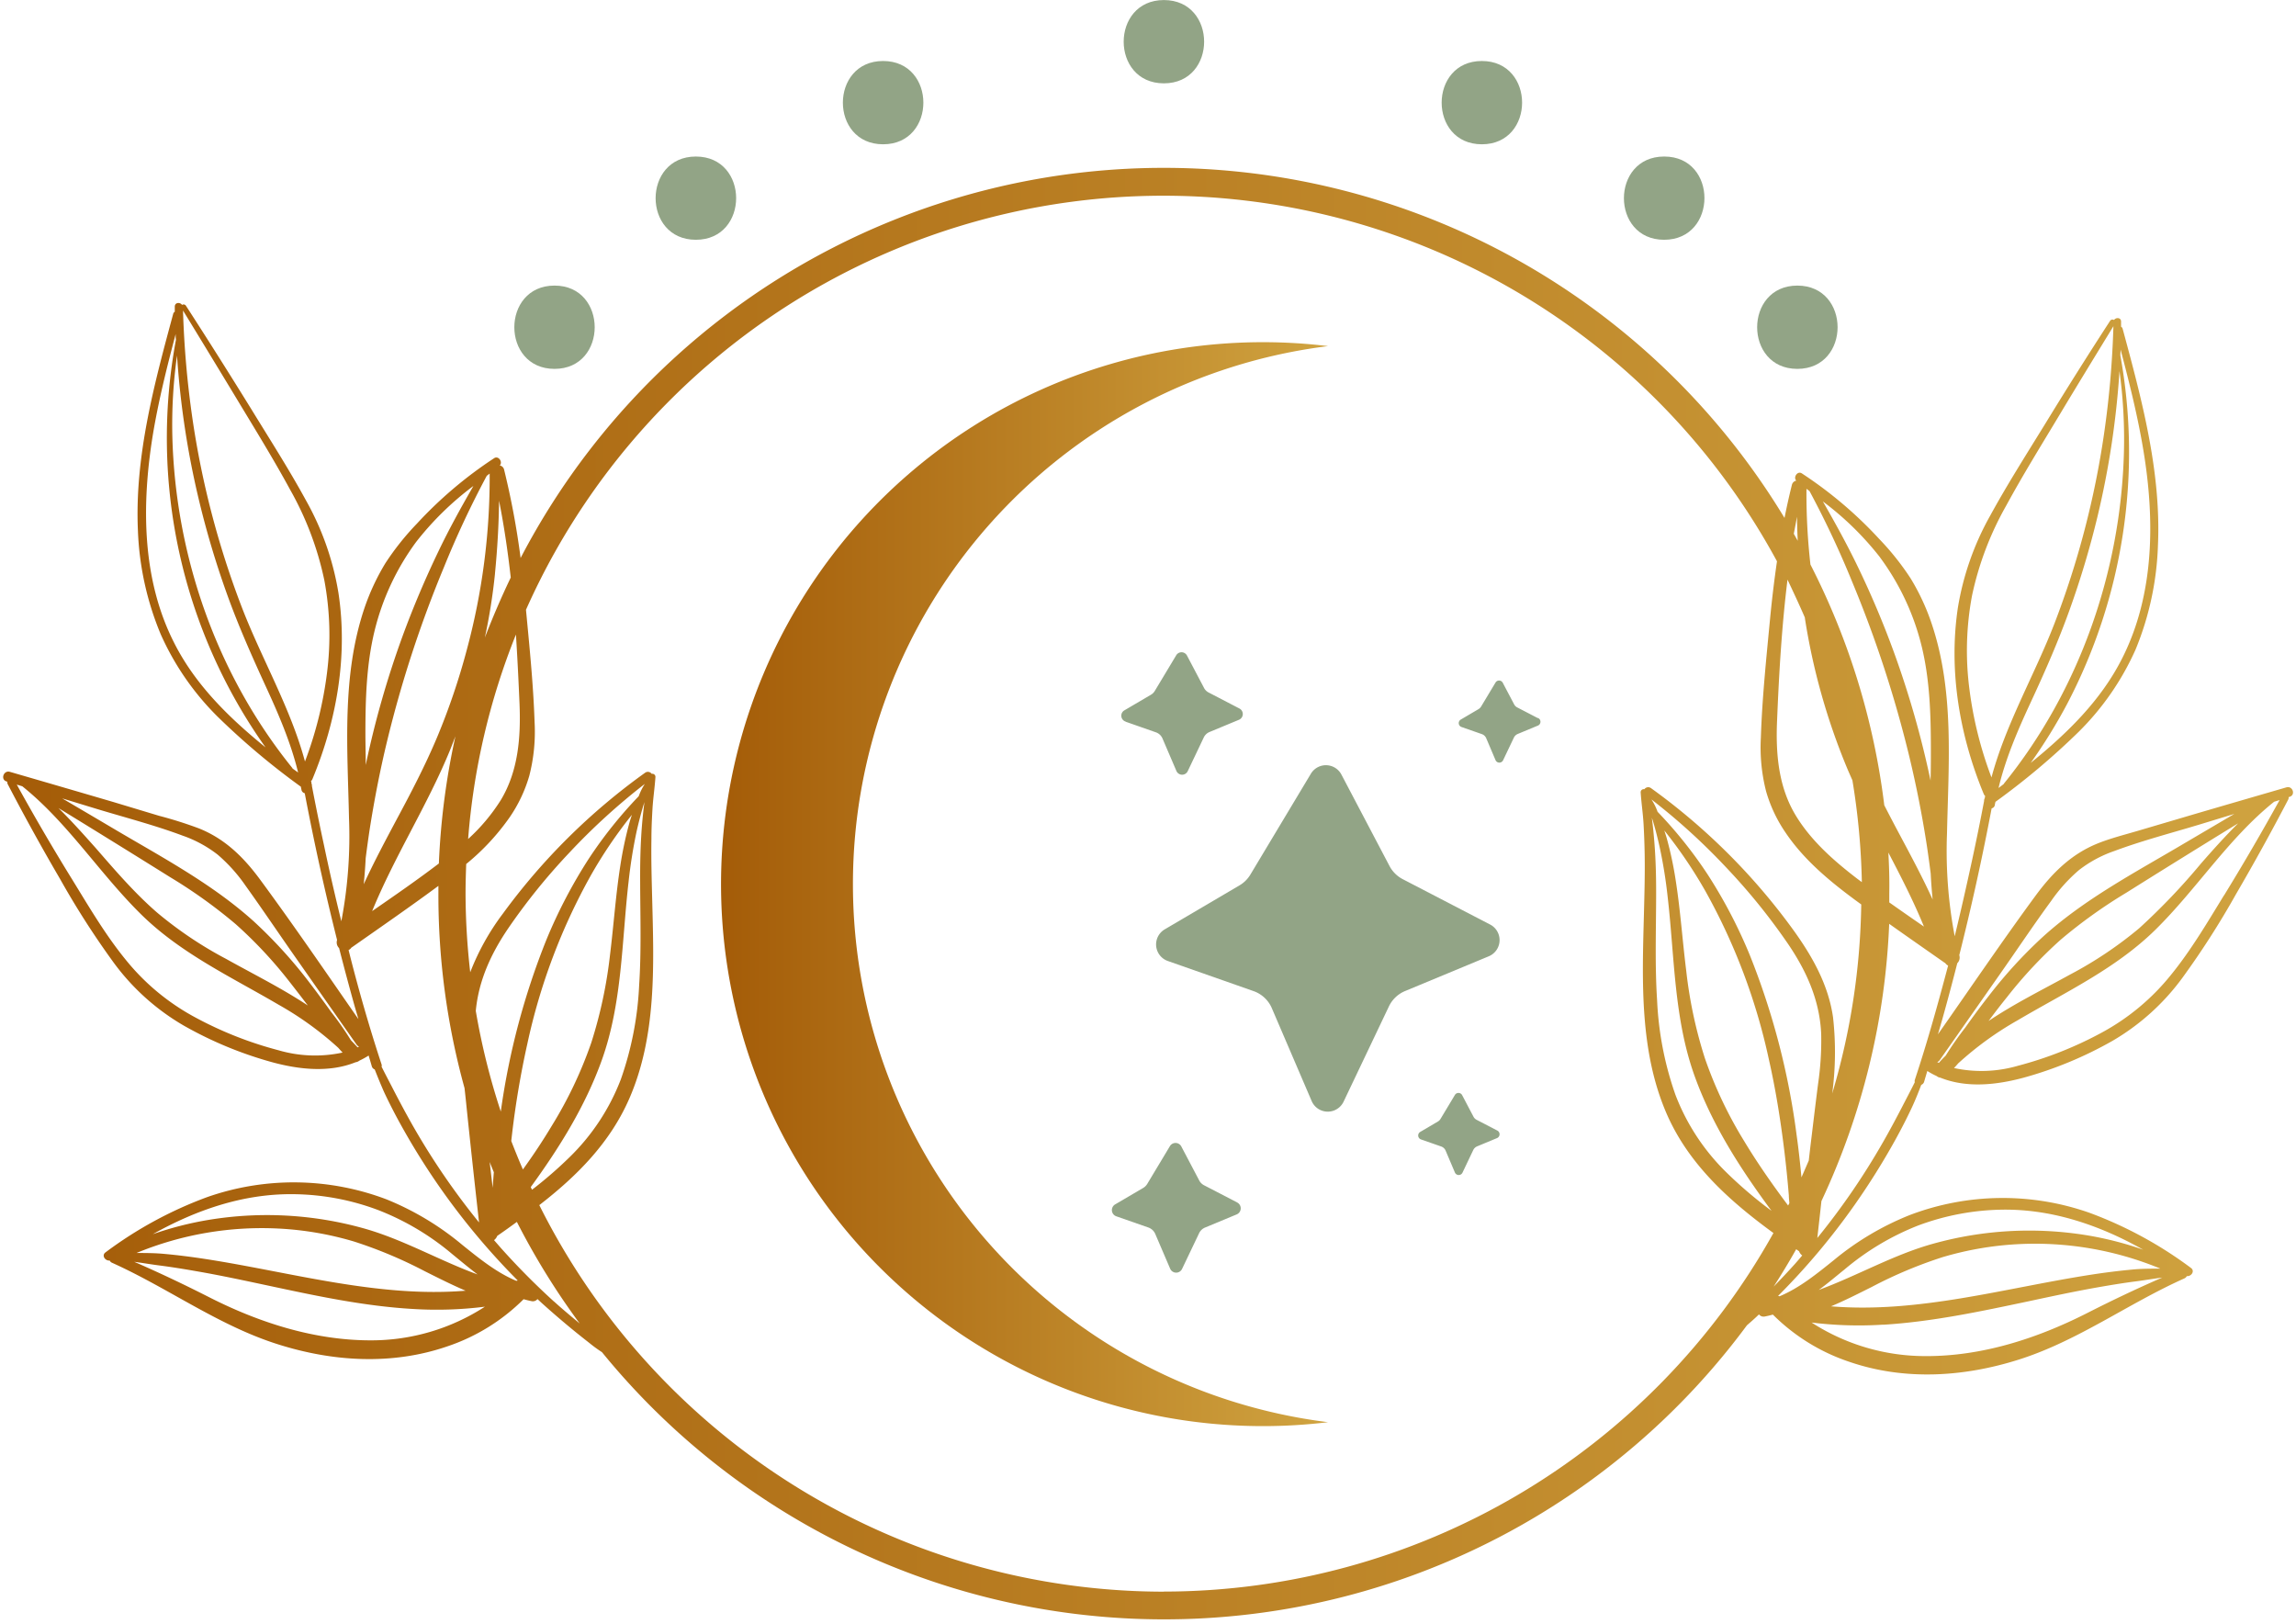
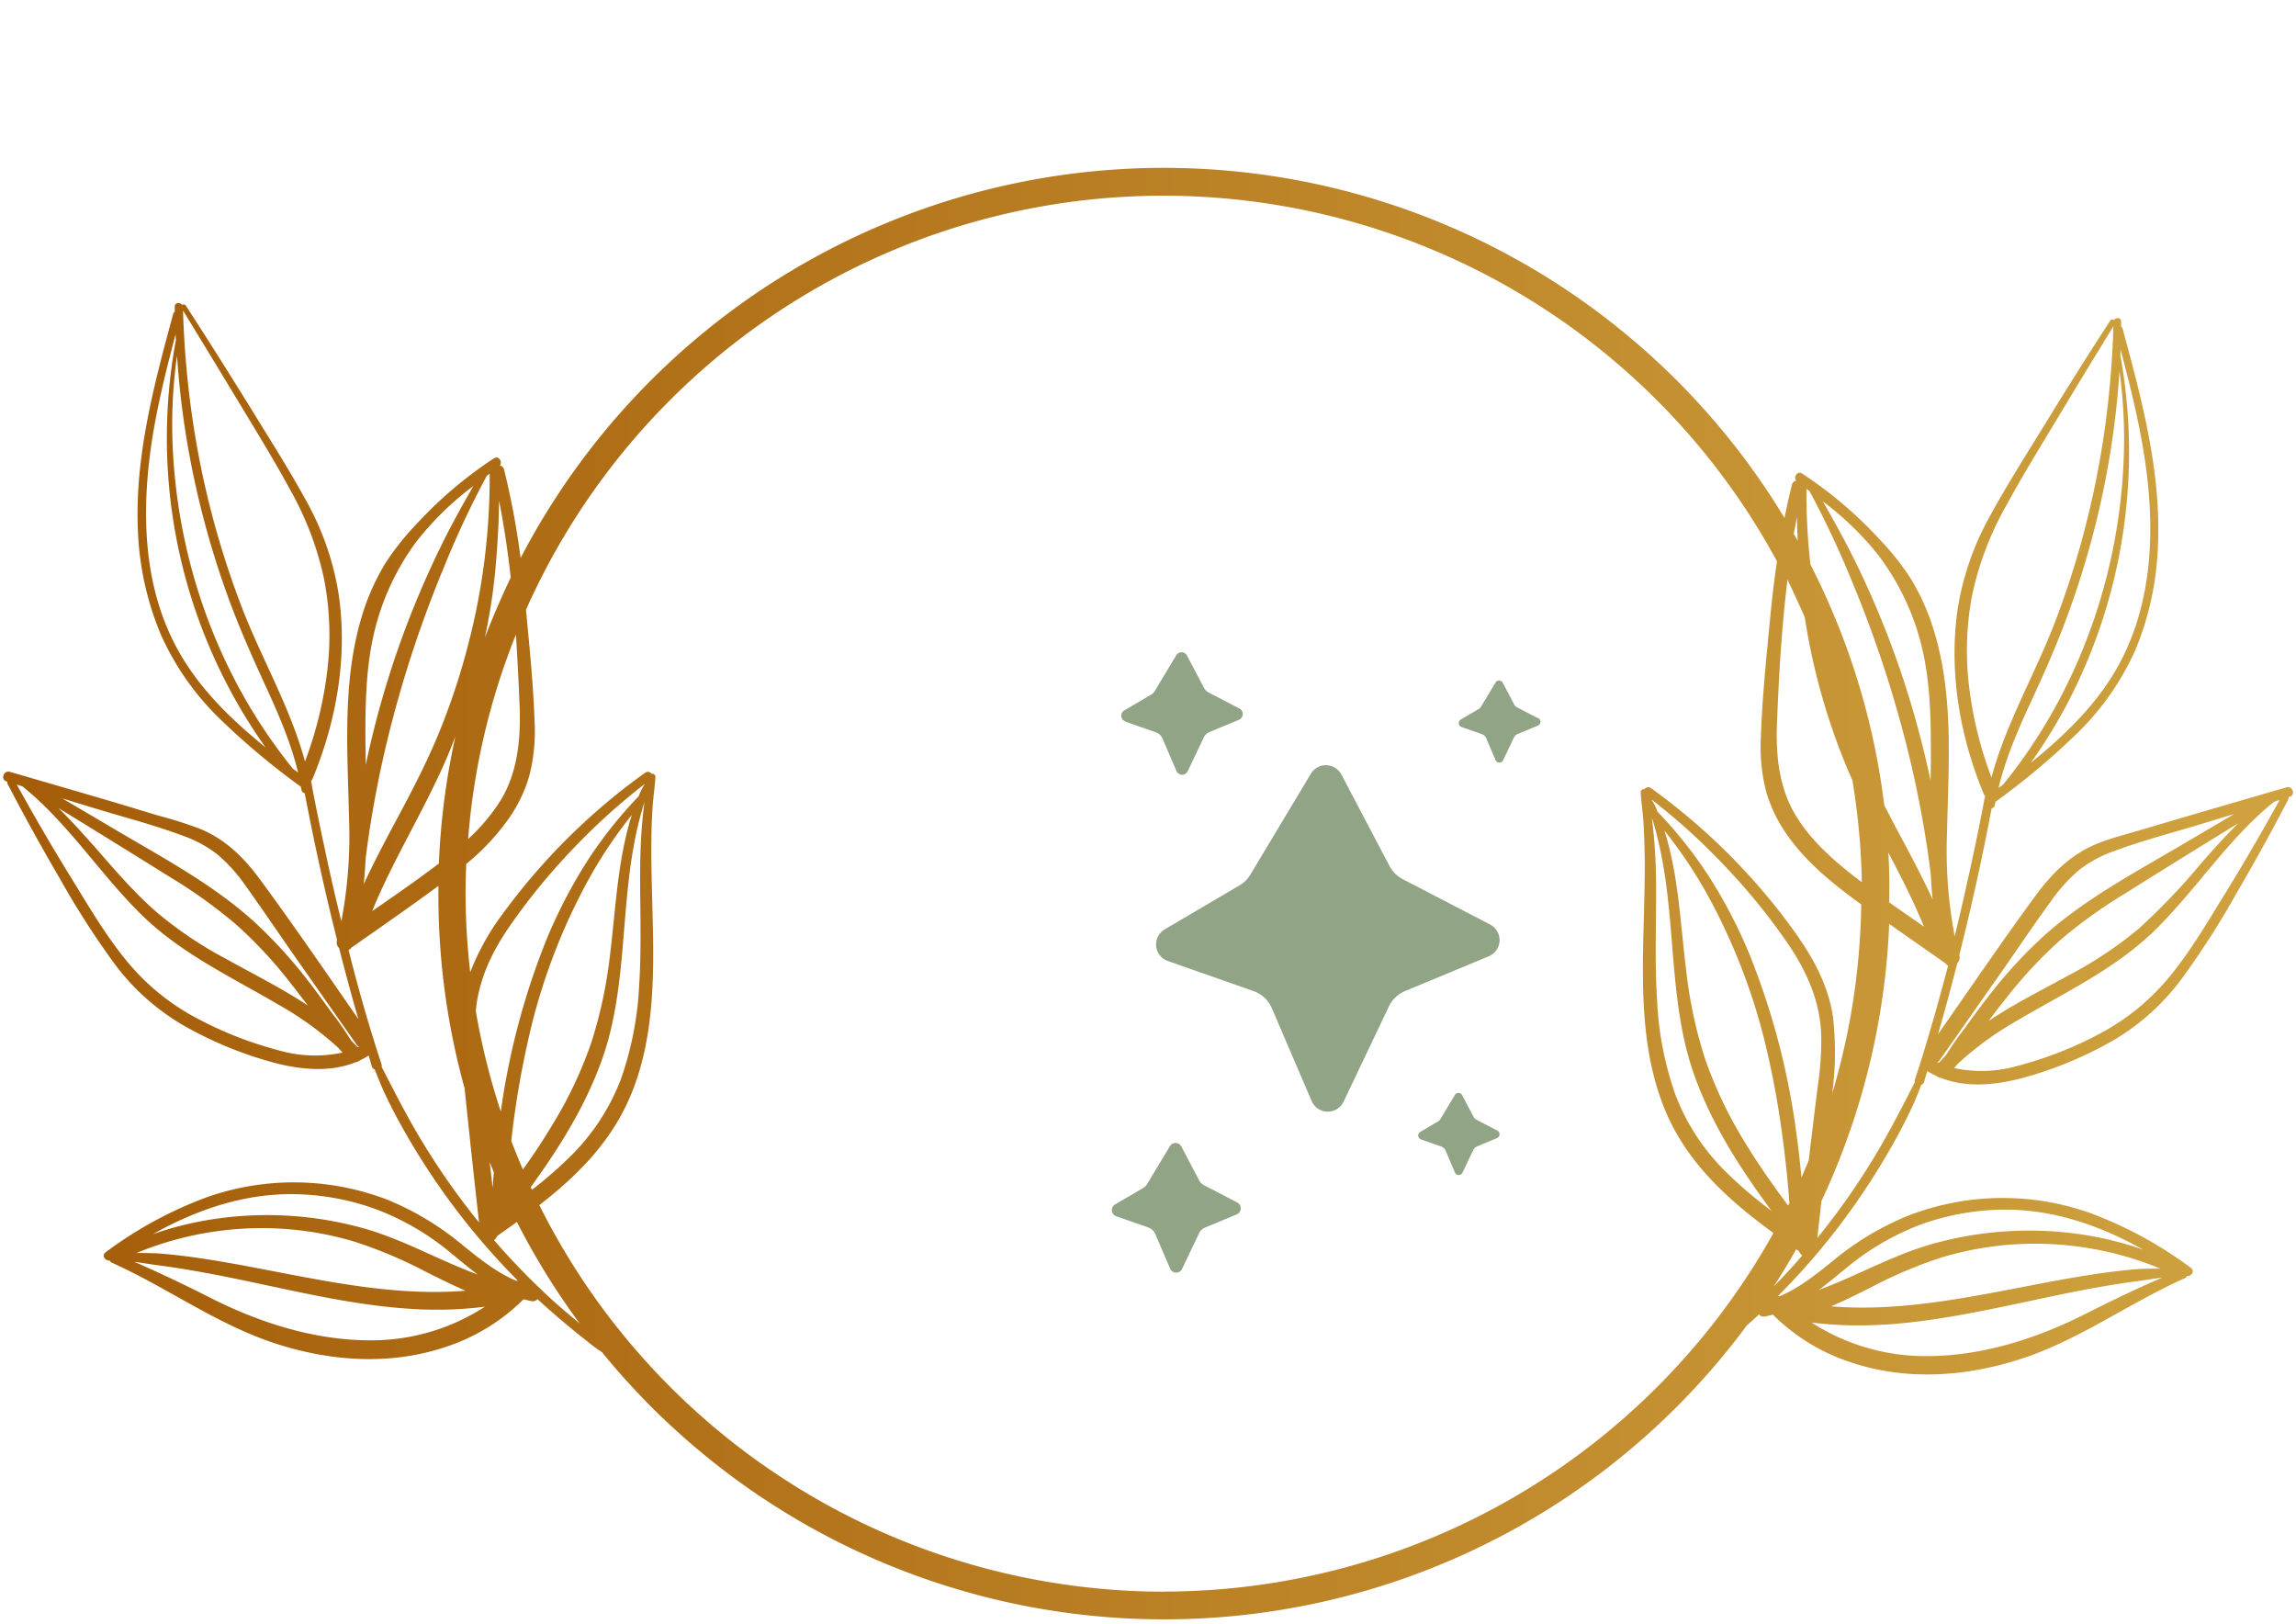
<svg xmlns="http://www.w3.org/2000/svg" xmlns:xlink="http://www.w3.org/1999/xlink" data-name="Layer 1" fill="#000000" height="347.5" preserveAspectRatio="xMidYMid meet" version="1" viewBox="0.6 1.4 491.3 347.5" width="491.3" zoomAndPan="magnify">
  <defs>
    <linearGradient gradientUnits="userSpaceOnUse" id="a" x1="154.83" x2="284.72" xlink:actuate="onLoad" xlink:show="other" xlink:type="simple" y1="190.56" y2="190.56">
      <stop offset="0" stop-color="#a45c08" />
      <stop offset="0.98" stop-color="#cfa23f" />
    </linearGradient>
    <linearGradient id="b" x1="1.28" x2="491.28" xlink:actuate="onLoad" xlink:href="#a" xlink:show="other" xlink:type="simple" y1="192.57" y2="192.57" />
  </defs>
  <g id="change1_1">
    <path d="M319.15,206l-17.89,7.43a6.65,6.65,0,0,0-3.46,3.29l-9.7,20.38a3.75,3.75,0,0,1-6.83-.14l-8.52-19.86a6.65,6.65,0,0,0-3.92-3.66L250.49,207a3.75,3.75,0,0,1-.66-6.77l16-9.41a6.61,6.61,0,0,0,2.33-2.31l12.94-21.57a3.75,3.75,0,0,1,6.54.18l10.29,19.56a6.7,6.7,0,0,0,2.82,2.81l18.69,9.7A3.75,3.75,0,0,1,319.15,206Zm-77.68-50.19,6.48,2.27a2.39,2.39,0,0,1,1.39,1.29l3,7a1.33,1.33,0,0,0,2.42,0l3.42-7.19a2.38,2.38,0,0,1,1.23-1.17l6.31-2.62a1.33,1.33,0,0,0,.11-2.4l-6.6-3.43a2.28,2.28,0,0,1-1-1l-3.64-6.91a1.32,1.32,0,0,0-2.3-.06l-4.58,7.62a2.3,2.3,0,0,1-.82.82l-5.65,3.32A1.32,1.32,0,0,0,241.47,155.78Zm88.22-.76-4.43-2.3a1.55,1.55,0,0,1-.67-.67l-2.44-4.63a.89.89,0,0,0-1.55,0l-3.07,5.11a1.61,1.61,0,0,1-.55.55l-3.79,2.23a.88.88,0,0,0,.15,1.6l4.35,1.52a1.6,1.6,0,0,1,.93.87l2,4.71a.89.89,0,0,0,1.62,0l2.3-4.83a1.6,1.6,0,0,1,.82-.78l4.24-1.76A.89.89,0,0,0,329.69,155ZM321,243.28l-4.43-2.3a1.58,1.58,0,0,1-.67-.66l-2.44-4.64a.89.89,0,0,0-1.55,0l-3.07,5.11a1.53,1.53,0,0,1-.55.55l-3.79,2.23a.89.89,0,0,0,.15,1.6l4.35,1.52a1.6,1.6,0,0,1,.93.87l2,4.71a.89.89,0,0,0,1.62,0l2.3-4.83a1.6,1.6,0,0,1,.82-.78l4.24-1.76A.89.89,0,0,0,321,243.28Zm-55.7,15.36-7-3.63a2.44,2.44,0,0,1-1.06-1l-3.86-7.33a1.4,1.4,0,0,0-2.44-.07l-4.85,8.08a2.53,2.53,0,0,1-.88.87l-6,3.52a1.41,1.41,0,0,0,.25,2.54l6.87,2.4a2.51,2.51,0,0,1,1.47,1.37l3.19,7.44a1.4,1.4,0,0,0,2.55.05l3.64-7.63a2.44,2.44,0,0,1,1.3-1.23l6.69-2.78A1.41,1.41,0,0,0,265.28,258.64Z" fill="#92a486" />
  </g>
-   <path d="M270.77,306.51a115.95,115.95,0,1,1,14-231.06,116,116,0,0,0,0,230.22A114.72,114.72,0,0,1,270.77,306.51Z" fill="url(#a)" />
  <g id="change1_2">
-     <path d="M119.26,80.32c-11.48,0-11.46-17.82,0-17.82S130.72,80.32,119.26,80.32ZM149.5,34.89c-11.47,0-11.49,17.81,0,17.81S161,34.89,149.5,34.89Zm40.07-20.44c-11.47,0-11.49,17.82,0,17.82S201.05,14.45,189.57,14.45Zm128.12,0c-11.46,0-11.48,17.82,0,17.82S329.17,14.45,317.69,14.45Zm39,20.44c-11.46,0-11.48,17.81,0,17.81S368.21,34.89,356.73,34.89ZM385.2,62.5c-11.46,0-11.48,17.82,0,17.82S396.68,62.5,385.2,62.5ZM249.65,1.41c-11.46,0-11.48,17.82,0,17.82S261.13,1.41,249.65,1.41Z" fill="#92a486" />
-   </g>
+     </g>
  <path d="M489.85,169.85c-7.4,2.15-14.8,4.29-22.19,6.47l-9.73,2.87c-2.86.84-5.77,1.57-8.54,2.69-5.6,2.28-9.58,6.24-13.11,11-7.19,9.78-14,19.84-21,29.81l.91-3.13q1.68-6,3.23-12.08a1.71,1.71,0,0,0,.43-1.73q3.93-15.6,6.92-31.4a.9.9,0,0,0,.7-.79c0-.2.09-.4.12-.61a156.31,156.31,0,0,0,17.83-15,58,58,0,0,0,12.16-17.6,63.91,63.91,0,0,0,4.78-22.29c.7-15.78-3.47-31.22-7.55-46.31a.68.68,0,0,0-.34-.45c0-.37,0-.73,0-1.1,0-.9-1.11-.94-1.51-.33a.59.59,0,0,0-.83.16q-7.11,10.95-13.91,22.07c-4,6.5-8.14,13-11.79,19.68a60,60,0,0,0-6.89,19.69c-2,13.46.36,27.27,5.53,39.77a1.75,1.75,0,0,0,.34.51.73.73,0,0,0-.09.22c0,.09,0,.18-.05.26a1,1,0,0,0-.11.53q-1.21,6.39-2.59,12.75c-1.17,5.4-2.39,10.81-3.7,16.2a97.48,97.48,0,0,1-1.65-22c.32-15,1.59-30.29-3.24-44.76a47.66,47.66,0,0,0-4.54-9.8,57.29,57.29,0,0,0-6.75-8.47,88.1,88.1,0,0,0-16.53-14c-.92-.61-1.9.84-1.19,1.55a1.21,1.21,0,0,0-.94.91q-.87,3.51-1.58,7.07A155.21,155.21,0,0,0,112,120.78a170.68,170.68,0,0,0-3.53-18.89,1.17,1.17,0,0,0-.93-.91c.71-.72-.27-2.16-1.19-1.56a88.48,88.48,0,0,0-16.53,14,57.29,57.29,0,0,0-6.75,8.47,48.47,48.47,0,0,0-4.55,9.8c-4.82,14.47-3.55,29.79-3.24,44.76a97,97,0,0,1-1.64,22.05q-2-8.1-3.7-16.21-1.38-6.36-2.6-12.75a.87.87,0,0,0-.1-.52c0-.09,0-.18,0-.26a.8.8,0,0,0-.1-.23,1.34,1.34,0,0,0,.34-.51c5.18-12.5,7.59-26.3,5.54-39.77a60.1,60.1,0,0,0-6.89-19.69c-3.65-6.7-7.8-13.17-11.79-19.68Q47.47,77.76,40.38,66.8a.59.59,0,0,0-.83-.16C39.14,66,38,66.08,38,67c0,.37,0,.74,0,1.1a.68.68,0,0,0-.34.45c-4.08,15.09-8.25,30.54-7.55,46.31A63.64,63.64,0,0,0,35,137.12a58,58,0,0,0,12.16,17.6,156.56,156.56,0,0,0,17.83,15c0,.2.08.4.11.61a.92.92,0,0,0,.71.78q3,15.8,6.92,31.4a1.69,1.69,0,0,0,.43,1.73q1.55,6.06,3.23,12.08c.29,1.05.61,2.09.91,3.13-6.94-10-13.78-20-21-29.81-3.53-4.8-7.52-8.76-13.11-11a88.12,88.12,0,0,0-8.54-2.7L24.9,173q-11.08-3.25-22.19-6.47c-1.34-.39-2.06,1.65-.71,2.06l.18.06a.8.8,0,0,0,.07.51q5.34,10.26,11.19,20.27a180.78,180.78,0,0,0,11.48,17.91,49.22,49.22,0,0,0,15,13.48,82.67,82.67,0,0,0,18.93,7.84c5.82,1.58,12.24,2.26,17.84,0a1.54,1.54,0,0,0,.79-.33,17.53,17.53,0,0,0,2-1.1c.23.77.46,1.53.68,2.3a1,1,0,0,0,.62.67c.64,1.63,1.3,3.24,2,4.83q1.68,3.58,3.61,7.05a150.47,150.47,0,0,0,25,33.28,1.73,1.73,0,0,0-.31.07c-4.27-1.79-7.93-4.78-11.57-7.7A60.84,60.84,0,0,0,83.31,258a56,56,0,0,0-38.39-.48,85.63,85.63,0,0,0-21.73,11.81c-.93.66-.07,1.87.88,1.75a1,1,0,0,0,.52.49C36.64,277,47.38,285,60.05,289c11.79,3.74,24.45,4.52,36.27.45a42,42,0,0,0,16.32-10.09c.57.16,1.14.3,1.73.42a1.27,1.27,0,0,0,1.24-.45l.85.79q3.32,3,6.8,5.85c1.12.92,2.26,1.82,3.41,2.72a29.83,29.83,0,0,0,2.74,2,155.1,155.1,0,0,0,245-5.75c.58-.51,1.16-1,1.73-1.53.29-.26.56-.53.85-.8a1.24,1.24,0,0,0,1.24.45c.59-.11,1.16-.25,1.73-.41a41.93,41.93,0,0,0,16.32,10.09c11.82,4.07,24.48,3.28,36.27-.45,12.67-4,23.41-12,35.46-17.38a1,1,0,0,0,.52-.49c.95.11,1.81-1.09.88-1.76a86.08,86.08,0,0,0-21.73-11.8,56,56,0,0,0-38.39.48,60.68,60.68,0,0,0-16.32,9.69c-3.64,2.92-7.3,5.91-11.57,7.7l-.32-.08a147.59,147.59,0,0,0,16.47-19.61,153,153,0,0,0,8.55-13.66c1.28-2.31,2.49-4.66,3.61-7.05.74-1.59,1.39-3.21,2-4.83a1,1,0,0,0,.62-.68c.22-.76.45-1.52.68-2.29a15.41,15.41,0,0,0,2,1.09,1.48,1.48,0,0,0,.78.34c5.61,2.26,12,1.58,17.85,0a82.86,82.86,0,0,0,18.93-7.84,49.25,49.25,0,0,0,15-13.49,180.27,180.27,0,0,0,11.48-17.91q5.83-10,11.19-20.27a.76.76,0,0,0,.07-.5l.18-.06C491.9,171.5,491.19,169.46,489.85,169.85ZM454.37,76.2c1.88,7.14,3.68,14.3,4.88,21.59,2.46,14.85,2.38,30.83-4.59,44.54-4.56,9-11.77,16-19.53,22.29a112.83,112.83,0,0,0,7.73-12.49,116,116,0,0,0,11.45-74.7Zm-.24,4.6a107.49,107.49,0,0,1,.95,17.3c-.66,25.58-9.54,51-25.65,70.91a1,1,0,0,0-.08.14l-1.1.84c1.54-6.44,4.2-12.55,7-18.58,3-6.46,5.84-12.94,8.24-19.64a191.45,191.45,0,0,0,5.93-19.84A184.38,184.38,0,0,0,454.13,80.8ZM422,148.7a63.79,63.79,0,0,1,.57-19.84,67.32,67.32,0,0,1,7.33-19.3c3.59-6.61,7.56-13,11.44-19.47s7.65-12.61,11.49-18.9a200.41,200.41,0,0,1-2,23,188.64,188.64,0,0,1-10.59,40.54c-4.24,11-10.43,21.52-13.5,33A82.47,82.47,0,0,1,422,148.7ZM37.9,139c-7-13.71-7-29.69-4.6-44.54,1.21-7.29,3-14.45,4.89-21.59,0,.41,0,.82.06,1.23a114.32,114.32,0,0,0,19.17,87.2C49.67,155,42.46,148,37.9,139Zm25.3,26.82a.61.61,0,0,0-.07-.14c-16.12-19.95-25-45.32-25.65-70.9a106.41,106.41,0,0,1,1-17.31,184.23,184.23,0,0,0,4.74,31.13,190.72,190.72,0,0,0,5.93,19.84c2.4,6.7,5.28,13.18,8.24,19.64,2.77,6,5.43,12.14,7,18.59ZM52.36,131.36a188.73,188.73,0,0,1-10.6-40.53,203.07,203.07,0,0,1-2-23q5.77,9.43,11.5,18.91c3.88,6.44,7.85,12.85,11.44,19.46A67.32,67.32,0,0,1,70,125.54a63.8,63.8,0,0,1,.57,19.84,82.34,82.34,0,0,1-4.71,18.94C62.78,152.88,56.6,142.36,52.36,131.36Zm11,125.53a52.86,52.86,0,0,1,18.2,3.41,55.87,55.87,0,0,1,15.74,9.35c1.81,1.48,3.62,3,5.49,4.41-8.23-3-15.94-7.51-24.44-9.88a76.81,76.81,0,0,0-33-1.81,71.83,71.83,0,0,0-12.06,3.08C42.5,260.29,52.61,256.77,63.32,256.89Zm-3,7.36a68.8,68.8,0,0,1,16,2.77,95.63,95.63,0,0,1,15.11,6.34c2.88,1.44,5.78,2.91,8.76,4.18-18.72,1.54-37.28-3.94-55.67-6.78-2.91-.45-5.82-.82-8.75-1.09-2-.19-4-.2-6-.2A70.28,70.28,0,0,1,60.32,264.25Zm19.57,23.91c-12.08,0-23.85-3.78-34.54-9.21-5.29-2.69-10.63-5.23-16.06-7.59,1.8.24,3.6.55,5.39.78,2.63.34,5.24.76,7.85,1.22,5.17.89,10.31,2,15.43,3.09,10.24,2.19,20.52,4.4,31,5a82.12,82.12,0,0,0,15.36-.49A44.63,44.63,0,0,1,79.89,288.16ZM395.29,273A56.18,56.18,0,0,1,411,263.61a53.44,53.44,0,0,1,18.21-3.41c10.7-.11,20.82,3.4,30,8.57a71.48,71.48,0,0,0-12-3.08,76.65,76.65,0,0,0-33,1.81c-8.5,2.37-16.21,6.85-24.44,9.88C391.68,276,393.49,274.44,395.29,273Zm67.53-.18c-2,0-4,0-6,.2-2.92.27-5.83.64-8.74,1.09-18.39,2.84-36.95,8.32-55.67,6.77,3-1.26,5.88-2.73,8.76-4.17a94.75,94.75,0,0,1,15.11-6.35,69.33,69.33,0,0,1,16-2.77A70.24,70.24,0,0,1,462.82,272.79Zm-59.22,12c10.47-.64,20.76-2.84,31-5,5.13-1.1,10.26-2.2,15.43-3.1,2.61-.45,5.23-.88,7.86-1.21,1.79-.24,3.59-.55,5.39-.78-5.44,2.36-10.77,4.9-16.06,7.59-10.69,5.43-22.46,9.25-34.55,9.21a44.77,44.77,0,0,1-24.42-7.18A82.17,82.17,0,0,0,403.6,284.8Zm-.67-164.11a53.27,53.27,0,0,1,8.93,19.21c1.69,7.1,1.9,14.4,1.91,21.66,0,2.26,0,4.53-.07,6.81a203.4,203.4,0,0,0-7.83-27.43q-3.4-9.33-7.72-18.28c-2.3-4.78-4.85-9.39-7.49-14A64.61,64.61,0,0,1,402.93,120.69ZM387.8,106.46A202.85,202.85,0,0,1,397,126.05a250.42,250.42,0,0,1,12.17,37.27c1.51,6.28,2.76,12.64,3.74,19,.3,2,.57,4,.82,5.94q.14,2.81.42,5.59c-2.11-4.62-4.51-9.11-6.9-13.59-1.17-2.18-2.32-4.38-3.45-6.58A153.9,153.9,0,0,0,388,122.18a134.61,134.61,0,0,1-.85-16.2Zm-1,27.12a139,139,0,0,0,8.88,31.76c.41,1,.86,2,1.3,3A150.87,150.87,0,0,1,399,190.13l-.92-.68c-5-3.83-9.9-8.11-13.21-13.56-3.78-6.22-4.33-13.44-4-20.56.41-10,1-20,2.22-29.92C384.36,128.09,385.64,130.82,386.83,133.58Zm17.84,50.16c2.73,5.22,5.42,10.45,7.65,15.9q-3.72-2.56-7.42-5.17c0-.63,0-1.26,0-1.9C404.93,189.61,404.83,186.66,404.67,183.74Zm-19.51-71.93c0,1.76.07,3.53.15,5.29l-.84-1.5C384.69,114.33,384.91,113.07,385.16,111.81ZM111.77,152c.29,7.12-.26,14.34-4,20.56a40.08,40.08,0,0,1-7,8.34A148,148,0,0,1,111,137.16C111.32,142.11,111.56,147.07,111.77,152ZM94.51,186.14c-4.64,3.53-9.46,6.86-14.28,10.19C85.05,184.56,92,173.79,96.85,162c.41-1,.8-2.05,1.2-3.07A155.81,155.81,0,0,0,94.51,186.14Zm12-62c.51-5.18.82-10.4.88-15.62,1.08,5.43,1.88,10.92,2.5,16.44q-3,6.27-5.54,12.85A124.52,124.52,0,0,0,106.52,124.11ZM80.7,136.58a53.35,53.35,0,0,1,8.93-19.21,64.32,64.32,0,0,1,12.27-12c-2.64,4.58-5.19,9.19-7.49,14q-4.3,8.94-7.72,18.27a200.52,200.52,0,0,0-7.83,27.43c0-2.28-.07-4.55-.07-6.81C78.8,151,79,143.68,80.7,136.58ZM78.85,185q.38-3,.82-5.95c1-6.39,2.23-12.75,3.74-19a249.92,249.92,0,0,1,12.17-37.26,201.91,201.91,0,0,1,9.18-19.6l.62-.47a141.6,141.6,0,0,1-4.89,37.69,144.55,144.55,0,0,1-6.3,18.58c-2.59,6.19-5.7,12.12-8.86,18-2.39,4.49-4.79,9-6.9,13.59C78.62,188.71,78.76,186.84,78.85,185ZM60.2,226.1a80.24,80.24,0,0,1-18-7.13,48.66,48.66,0,0,1-14.71-12.25c-4.33-5.31-7.81-11.25-11.39-17.07Q9.89,179.6,4.19,169.26l1.18.36c9.78,7.84,16.54,18.66,25.43,27.41,8.51,8.38,19.28,13.38,29.46,19.35A69.4,69.4,0,0,1,73,225.59c.29.34.6.68.91,1A27.84,27.84,0,0,1,60.2,226.1ZM13.11,174.28q12,7.35,23.87,14.77a107.55,107.55,0,0,1,14.07,10.08,93.57,93.57,0,0,1,11.42,12.21q2,2.55,4,5.18c-5.58-3.7-11.67-6.72-17.55-10a83.81,83.81,0,0,1-14.67-9.85c-4.83-4.18-9-9.05-13.17-13.84C18.49,179.93,15.88,177,13.11,174.28Zm64,51.19c-.46-.52-.94-1-1.43-1.53a66.9,66.9,0,0,0-4.19-6c-1.64-2.28-3.3-4.54-5-6.75a101.24,101.24,0,0,0-11.57-12.65c-9-8.12-19.83-13.82-30.16-19.94-3.61-2.14-7.23-4.26-10.85-6.39l7.54,2.3c6.06,1.83,12.26,3.44,18.2,5.66a26.23,26.23,0,0,1,7.52,4.07,34.54,34.54,0,0,1,5.94,6.6C56.81,196,60.34,201.26,64,206.47L76.9,224.89a1.24,1.24,0,0,0,.53.43Zm12,17.07c-1.44-2.52-2.81-5.08-4.15-7.66-.9-1.76-1.83-3.5-2.71-5.27a.8.8,0,0,0,0-.48c-2.64-8-5-16.23-7.06-24.47a1.48,1.48,0,0,0,.6-.52L76,204c6.16-4.32,12.36-8.6,18.41-13.07,0,.54,0,1.08,0,1.62A154.94,154.94,0,0,0,100,234.19c.15,1.31.29,2.63.42,3.93q1.29,12.42,2.69,24.82A153.15,153.15,0,0,1,89.11,242.54Zm48.26-30.43a70.19,70.19,0,0,1-3.93,20.23,46.46,46.46,0,0,1-11,16.67,87.9,87.9,0,0,1-8,6.93l-.27-.57c6.12-8.42,11.66-17.29,15.19-27.12,4.41-12.29,4.27-25.43,5.75-38.26a106.27,106.27,0,0,1,1.73-10.79c.4-1.75.84-3.49,1.35-5.21.09-.32.2-.63.31-1-.24,1.79-.42,3.59-.56,5.35-.3,3.87-.38,7.78-.36,11.66C137.6,197.4,137.85,204.76,137.37,212.11ZM110,245.51c.06-.5.11-1,.17-1.49a191,191,0,0,1,3.27-19.3,129.8,129.8,0,0,1,13.57-36,98.21,98.21,0,0,1,8.81-13c-.19.56-.37,1.12-.53,1.68a81.57,81.57,0,0,0-1.94,9.11c-1,6.37-1.43,12.81-2.22,19.2a97.53,97.53,0,0,1-4,18.75,89.31,89.31,0,0,1-8.41,17.72c-1.94,3.23-4,6.35-6.23,9.42C111.63,249.62,110.8,247.58,110,245.51Zm27.26-73.75a93.18,93.18,0,0,0-10.7,13.4,107.36,107.36,0,0,0-9,17.2,156.07,156.07,0,0,0-9.8,36.85,147.92,147.92,0,0,1-5.35-21.53c.61-6.45,3.2-12.12,6.84-17.52a132.45,132.45,0,0,1,13.13-16.28,136.62,136.62,0,0,1,16.2-14.77A12.41,12.41,0,0,0,137.27,171.76ZM105.38,250c.29.74.59,1.47.89,2.19-.09,1.11-.17,2.22-.25,3.33C105.81,253.66,105.59,251.82,105.38,250Zm13.76,29.86a155.68,155.68,0,0,1-11.3-11.39l-1.53-1.75a1.92,1.92,0,0,0,.68-.9q2.12-1.46,4.21-3a155.63,155.63,0,0,0,13.45,21.74C122.78,283,120.93,281.47,119.14,279.84Zm130.51,62.07A149.5,149.5,0,0,1,116,259.23c8-6.19,15.1-13.28,19.24-22.75,5.83-13.32,5.29-28.27,4.92-42.49-.11-4.34-.24-8.68-.17-13,0-2.19.1-4.4.23-6.59s.48-4.51.63-6.77a.66.66,0,0,0-.8-.67,1,1,0,0,0-1.4-.24,134.67,134.67,0,0,0-30.43,30.13,52,52,0,0,0-7,12.56,150.57,150.57,0,0,1-1-16.81c0-2.13.06-4.24.14-6.35a49.45,49.45,0,0,0,9.3-10,30.66,30.66,0,0,0,4.2-8.88,37.81,37.81,0,0,0,1.13-11.51c-.27-8-1.08-16-1.84-24a149.3,149.3,0,0,1,267.69-10.37q-.92,6.35-1.52,12.73c-.79,8.3-1.66,16.65-1.93,25a37.81,37.81,0,0,0,1.13,11.51,30.48,30.48,0,0,0,4.2,8.87c3.76,5.56,9,10,14.31,13.95.61.46,1.22.9,1.84,1.35a148.88,148.88,0,0,1-6.21,40.45,67.06,67.06,0,0,0,.18-16.26c-1-7.07-4.5-13.2-8.63-18.9A134.76,134.76,0,0,0,353.86,170a1,1,0,0,0-1.39.25.66.66,0,0,0-.8.66c.15,2.27.49,4.51.62,6.78s.2,4.39.24,6.59c.07,4.34-.06,8.69-.17,13-.38,14.21-.91,29.16,4.91,42.49,4.76,10.86,13.46,18.6,22.81,25.43A149.45,149.45,0,0,1,249.65,341.91Zm136.43-88.62c-.29-3.06-.62-6.11-1.05-9.14A157.85,157.85,0,0,0,375,205.68a106.09,106.09,0,0,0-9-17.2,93.24,93.24,0,0,0-10.71-13.4,11.92,11.92,0,0,0-1.32-2.65,137.33,137.33,0,0,1,16.2,14.77,131.7,131.7,0,0,1,13.13,16.28c3.94,5.84,6.68,12,7,19.11a64.37,64.37,0,0,1-.67,10.74c-.49,3.79-.94,7.59-1.4,11.38-.21,1.68-.4,3.36-.59,5C387.1,250.94,386.6,252.12,386.08,253.29Zm-2.86,6c-3.33-4.45-6.52-9-9.39-13.76a89.58,89.58,0,0,1-8.41-17.72,96,96,0,0,1-4-18.75c-.8-6.39-1.24-12.83-2.23-19.2a78.45,78.45,0,0,0-1.93-9.11c-.16-.57-.35-1.13-.53-1.69a99.29,99.29,0,0,1,8.81,13,129.68,129.68,0,0,1,13.57,36c1.44,6.36,2.47,12.81,3.27,19.29q.6,4.9,1,9.83c0,.54.08,1.08.11,1.62ZM354.61,181.7c-.14-1.75-.31-3.55-.55-5.34.11.31.22.63.31.94.51,1.72.95,3.47,1.34,5.22a103.15,103.15,0,0,1,1.74,10.79c1.48,12.83,1.34,26,5.75,38.26,3.77,10.51,9.85,19.94,16.47,28.88a92.26,92.26,0,0,1-9.55-8.12,46.37,46.37,0,0,1-11-16.68,70.06,70.06,0,0,1-3.93-20.22c-.48-7.35-.23-14.71-.21-22.06C355,189.48,354.92,185.58,354.61,181.7Zm30.11,90.07q-2.25,2.5-4.6,4.9,2.53-3.92,4.83-8l.62.44a1.89,1.89,0,0,0,.67.89C385.74,270.6,385.23,271.19,384.72,271.77Zm25.61-39.32a.89.89,0,0,0,0,.48c-.87,1.76-1.8,3.51-2.7,5.26-1.34,2.58-2.71,5.15-4.16,7.67a151.29,151.29,0,0,1-14,20.4q.45-3.94.88-7.89a154.23,154.23,0,0,0,14.5-59.32c3.92,2.78,7.87,5.53,11.8,8.28l.21.13a1.5,1.5,0,0,0,.6.52C415.28,216.21,413,224.4,410.33,232.45Zm5.15-3.66-.35-.16a1.2,1.2,0,0,0,.53-.42q6.46-9.21,12.91-18.43c3.65-5.2,7.18-10.5,10.94-15.63a34.78,34.78,0,0,1,5.94-6.59,26.23,26.23,0,0,1,7.52-4.07c5.94-2.22,12.13-3.83,18.2-5.66l7.54-2.3-10.86,6.39c-10.33,6.12-21.21,11.82-30.15,19.94a99.79,99.79,0,0,0-11.57,12.65c-1.73,2.21-3.4,4.47-5,6.74a68.53,68.53,0,0,0-4.19,6C416.42,227.76,415.94,228.26,415.48,228.79Zm64-51.2c-2.77,2.75-5.38,5.66-7.94,8.59A137.93,137.93,0,0,1,458.34,200a84.13,84.13,0,0,1-14.67,9.84c-5.88,3.24-12,6.26-17.56,10,1.3-1.74,2.62-3.47,4-5.17a95,95,0,0,1,11.42-12.21,107.38,107.38,0,0,1,14.08-10.08Q467.48,184.93,479.45,177.59Zm-3,15.38c-3.57,5.82-7.05,11.75-11.38,17.06a48.69,48.69,0,0,1-14.71,12.26,80.24,80.24,0,0,1-18,7.13,27.84,27.84,0,0,1-13.67.48q.46-.48.9-1a69.82,69.82,0,0,1,12.71-9.21c10.17-6,20.95-11,29.46-19.35,8.89-8.75,15.65-19.57,25.43-27.41l1.17-.36Q482.67,182.92,476.48,193Z" fill="url(#b)" />
</svg>